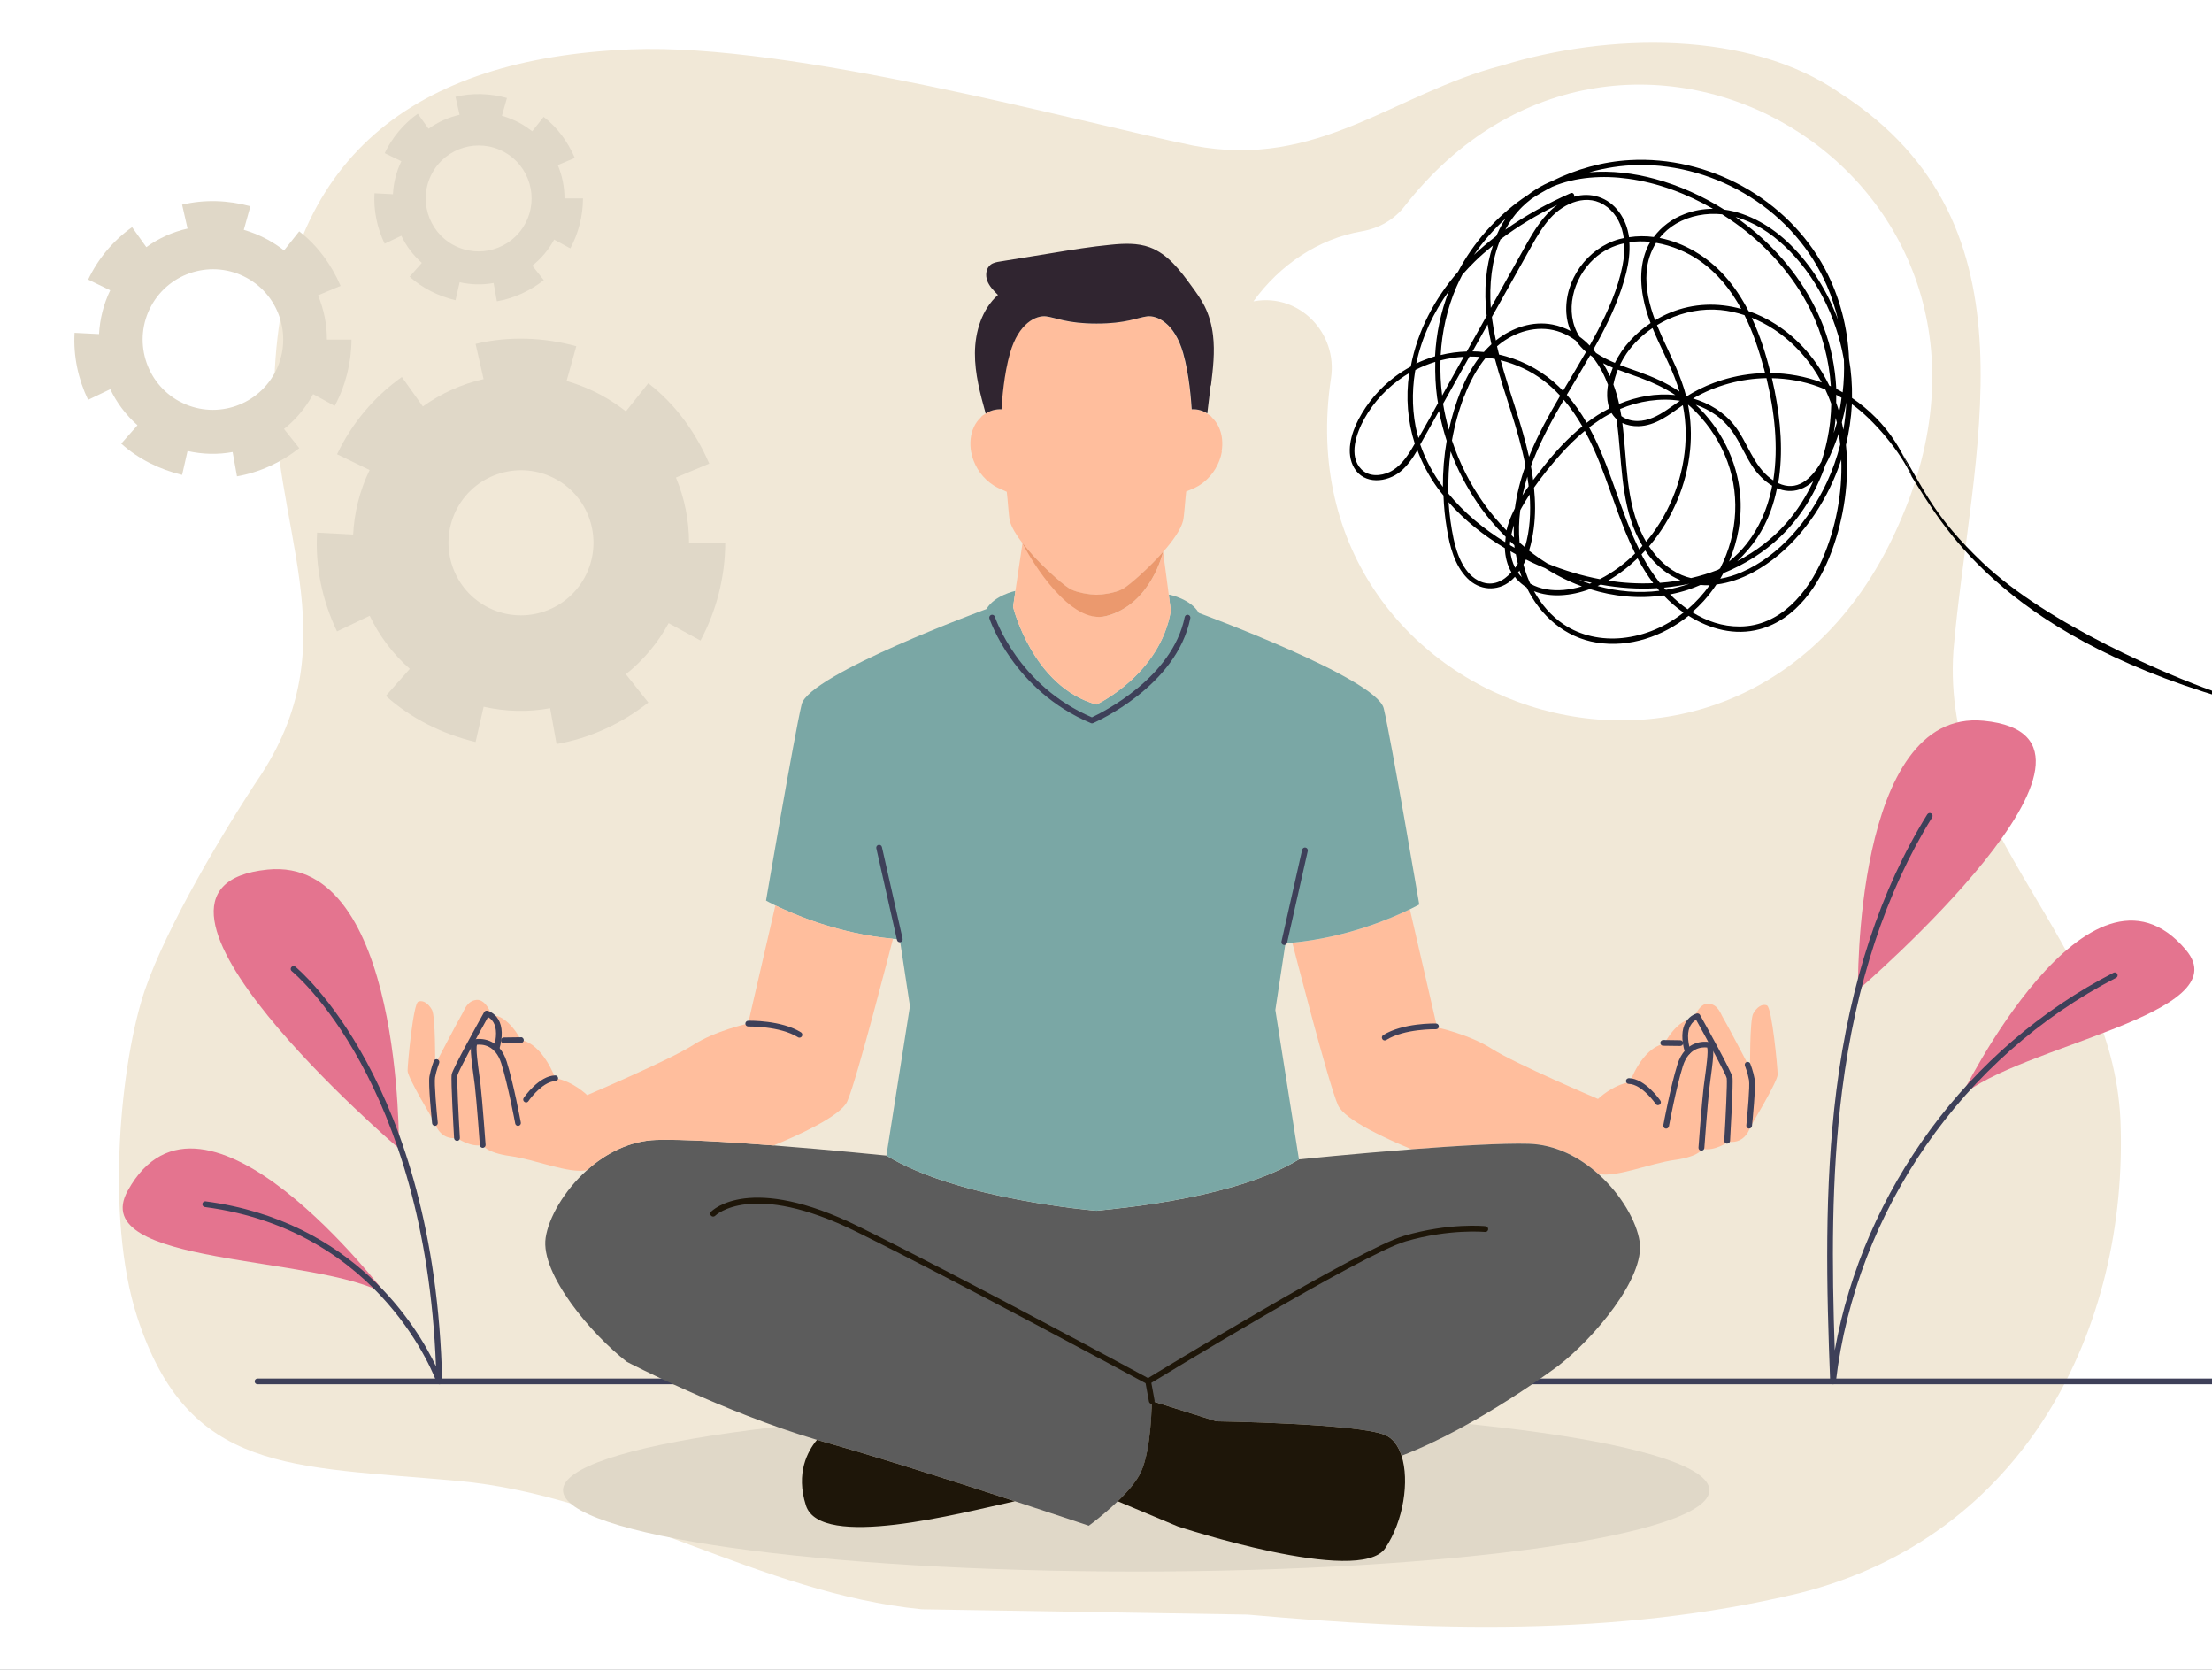
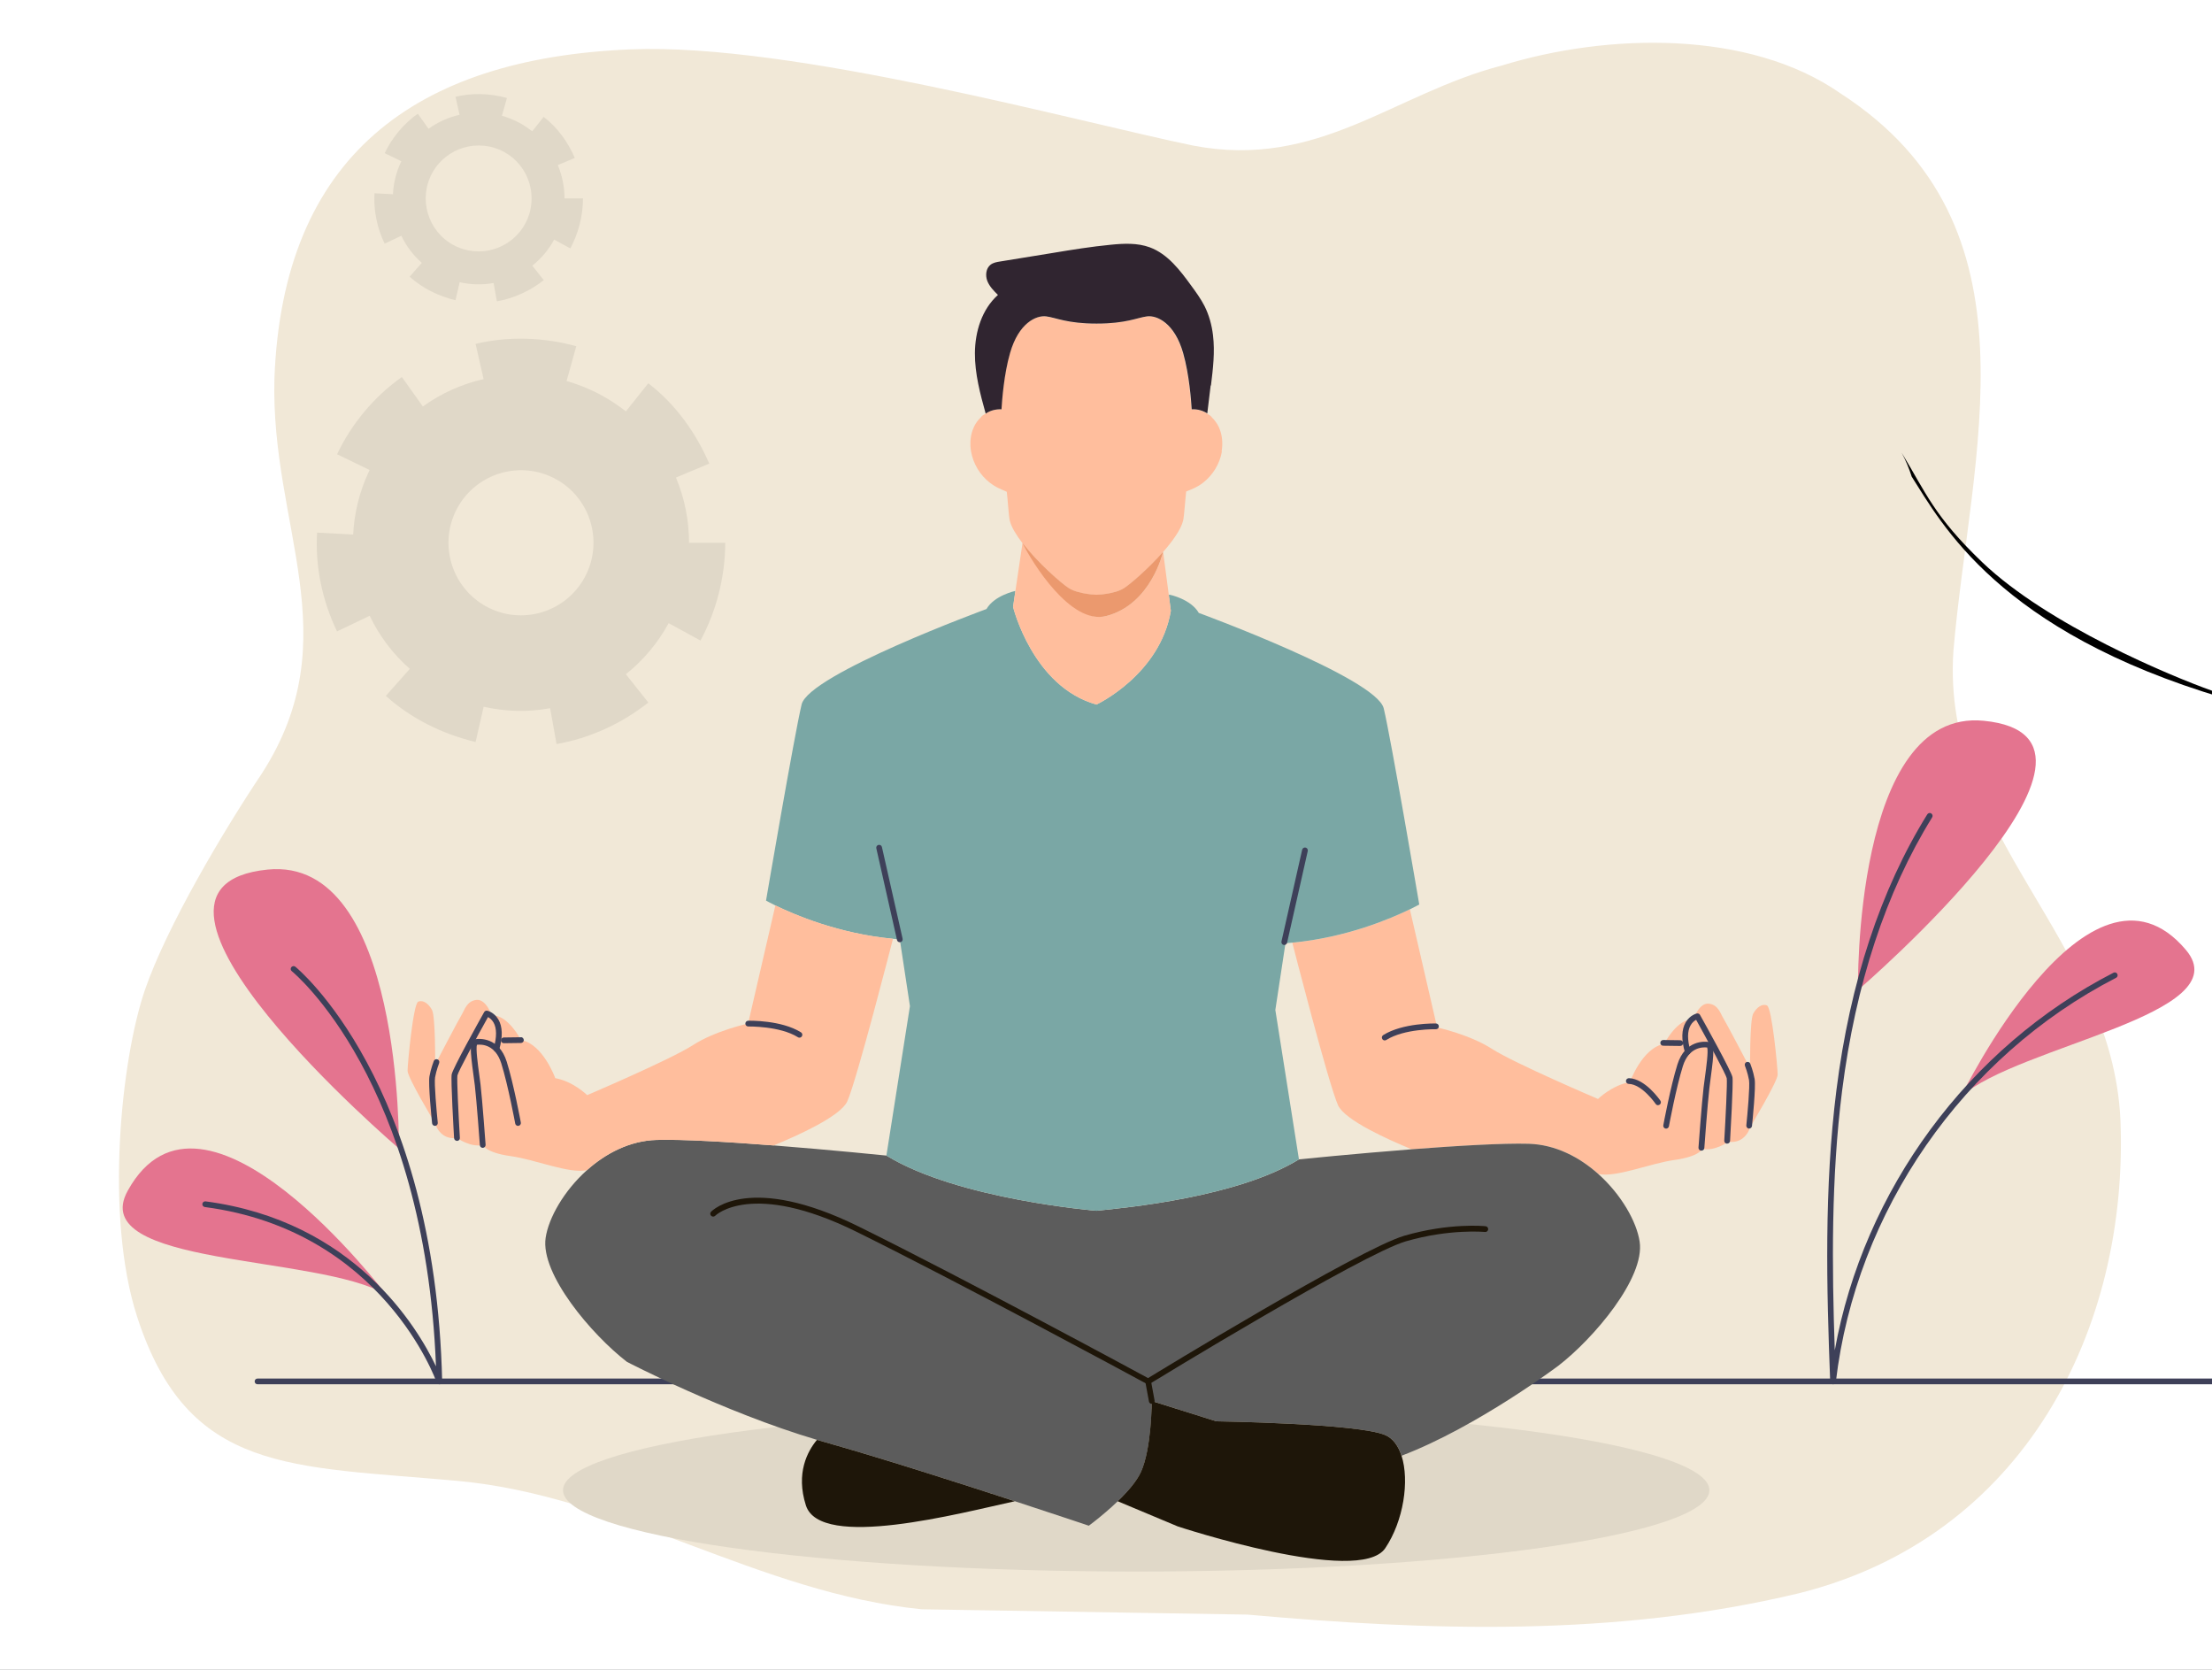
<svg xmlns="http://www.w3.org/2000/svg" width="1190" height="898" viewBox="0 0 1190 898" fill="none">
  <rect x="0" y="0" width="1190" height="898" fill="#808080" stroke="none" />
  <g clip-path="url(#clip0_113_1887)">
    <rect width="1190" height="898" fill="white" />
    <path d="M495.929 865.558C408.298 856.928 333.231 804.485 246.505 796.537C156.421 788.276 101.186 792.923 73.734 708.1C56.356 654.366 65.064 570.059 77.959 532.46C89.748 498.125 120.649 446.18 140.887 415.994C188.078 342.659 145.388 283.209 147.639 203.402C152.122 84.778 222.614 31.302 339.449 26.545C426.36 23.005 578.994 65.361 641.904 78.306C709.314 91.251 749.772 50.259 808.199 35.175C864.374 17.915 940.77 15.758 990.212 50.277C1100.31 121.455 1059.87 244.393 1050.89 350.072C1044.14 449.297 1136.27 505.372 1140.75 602.44C1145.23 714.591 1089.06 826.742 967.723 856.946C868.839 880.678 767.722 877.046 671.108 868.416" fill="#F1E8D7" />
    <path d="M359.691 335.164L376.854 344.51C385.467 328.476 390.109 310.244 390.17 291.95H370.685C370.685 279.856 368.303 267.946 363.631 256.86L381.558 249.347C374.32 232.611 363.295 217.279 348.758 206.132L336.725 221.25C332.663 218.104 328.296 215.142 323.562 212.576C317.423 209.247 311.163 206.743 304.81 204.911L310.033 186.22C292.503 181.395 273.629 180.692 255.855 184.968L260.161 203.903C248.464 206.529 237.347 211.538 227.483 218.623L216.183 202.773C201.188 213.401 189.124 227.907 181.337 244.307L198.836 252.798C193.461 263.945 190.59 275.733 189.98 287.491L170.587 286.483C169.487 304.777 173.427 323.193 181.306 339.593L198.897 331.194C203.997 341.914 211.266 351.656 220.459 359.749L207.571 374.286C221.283 386.594 238.019 394.779 255.855 399.085L260.191 380.119C272.102 382.807 284.287 383.082 295.954 380.913L299.405 400.184C317.362 397.069 334.434 389.19 348.788 377.859L336.694 362.62C345.826 355.382 353.766 346.098 359.721 335.164H359.691ZM261.627 326.216C242.722 315.924 235.729 292.164 246.021 273.26C256.313 254.355 280.073 247.361 298.977 257.653C317.881 267.946 324.814 291.675 314.522 310.58C304.23 329.484 280.531 336.539 261.627 326.216Z" fill="#E0D8C8" />
-     <path d="M168.419 211.965L180.054 218.318C185.918 207.446 189.033 195.077 189.094 182.647H175.87C175.87 174.432 174.252 166.369 171.076 158.856L183.231 153.756C178.314 142.395 170.831 132.012 160.967 124.438L152.813 134.699C150.064 132.561 147.102 130.576 143.895 128.835C139.742 126.575 135.496 124.896 131.16 123.613L134.702 110.939C122.792 107.671 109.996 107.182 97.963 110.084L100.895 122.941C92.954 124.712 85.411 128.102 78.722 132.928L71.057 122.178C60.887 129.385 52.702 139.219 47.419 150.366L59.299 156.138C55.665 163.682 53.71 171.714 53.282 179.685L40.12 179.013C39.387 191.443 42.044 203.903 47.388 215.05L59.33 209.339C62.781 216.608 67.728 223.204 73.958 228.732L65.224 238.596C74.508 246.934 85.869 252.492 97.963 255.424L100.895 242.567C108.988 244.399 117.234 244.582 125.143 243.116L127.495 256.188C139.68 254.05 151.255 248.736 160.997 241.04L152.782 230.717C158.982 225.8 164.357 219.509 168.388 212.088L168.419 211.965ZM96.466 215.875C78.142 205.888 71.362 182.891 81.349 164.537C91.335 146.213 114.332 139.433 132.687 149.419C151.011 159.406 157.73 182.372 147.743 200.696C137.756 219.02 114.821 225.831 96.466 215.844V215.875Z" fill="#E0D8C8" />
    <path d="M298.062 128.835L306.827 133.599C311.225 125.384 313.607 116.1 313.637 106.724H303.681C303.681 100.555 302.46 94.447 300.078 88.797L309.24 84.949C305.544 76.398 299.925 68.549 292.473 62.869L286.334 70.595C284.258 69.007 282.028 67.48 279.616 66.167C276.47 64.457 273.294 63.205 270.026 62.258L272.714 52.699C263.765 50.225 254.115 49.858 245.044 52.057L247.243 61.739C241.257 63.082 235.577 65.648 230.538 69.251L224.766 61.158C217.1 66.594 210.931 74.016 206.961 82.384L215.909 86.72C213.16 92.401 211.695 98.448 211.389 104.464L201.464 103.945C200.914 113.29 202.899 122.697 206.93 131.065L215.909 126.789C218.505 132.286 222.231 137.234 226.934 141.387L220.368 148.808C227.362 155.1 235.913 159.284 245.044 161.483L247.274 151.801C253.351 153.176 259.581 153.328 265.537 152.198L267.308 162.063C276.47 160.475 285.204 156.443 292.534 150.671L286.365 142.884C291.038 139.188 295.099 134.455 298.123 128.866L298.062 128.835ZM243.884 131.767C230.08 124.254 224.979 106.907 232.492 93.103C240.005 79.299 257.352 74.199 271.156 81.712C284.96 89.225 290.03 106.541 282.517 120.345C275.004 134.149 257.718 139.28 243.914 131.767H243.884Z" fill="#E0D8C8" />
    <path d="M1385.3 744.536H138.543C137.68 744.536 137.002 743.858 137.002 742.995C137.002 742.132 137.68 741.454 138.543 741.454H1385.3C1386.16 741.454 1386.84 742.132 1386.84 742.995C1386.84 743.858 1386.16 744.536 1385.3 744.536Z" fill="#3E4059" />
    <path d="M611.238 845.257C781.541 845.257 919.599 825.677 919.599 801.523C919.599 777.369 781.541 757.788 611.238 757.788C440.936 757.788 302.878 777.369 302.878 801.523C302.878 825.677 440.936 845.257 611.238 845.257Z" fill="#E0D8C8" />
    <path d="M950.605 540.811C953.255 541.859 956.337 574.282 956.337 577.981C956.337 581.679 941.636 606.058 941.636 606.058C941.636 606.058 939.263 615.335 929.832 614.102C929.832 614.102 922.435 619.373 915.901 617.893C915.901 617.893 914.206 622.054 900.953 623.873C887.7 625.691 869.516 633.458 859.9 631.424C849.76 622.362 836.846 615.582 822.453 615.181C808.553 614.75 783.434 616.291 759.455 618.14C746.726 612.931 723.518 602.514 719.851 594.501C714.765 583.374 695.225 507.032 695.225 507.032C724.381 504.319 748.422 493.994 758.469 489.063L773.14 552.615C773.14 552.615 790.677 556.406 802.758 564.204C814.84 571.971 859.684 591.079 859.684 591.079C859.684 591.079 867.235 583.682 876.851 581.987C876.851 581.987 883.416 563.587 895.313 561.43C895.313 561.43 902.278 547.715 911.062 548.146C911.062 548.146 913.99 539.301 919.229 539.825C924.5 540.318 925.733 545.557 927.181 547.776C928.599 549.965 941.482 574.56 941.482 574.56C941.482 574.56 941.297 548.547 943.177 545.188C945.057 541.797 947.923 539.701 950.574 540.749L950.605 540.811Z" fill="#FFBE9D" />
    <path d="M759.424 618.14C783.403 616.291 808.521 614.781 822.421 615.181C836.815 615.613 849.728 622.363 859.868 631.455C872.258 642.55 880.487 657.097 882.09 667.823C885.049 687.332 857.341 719.91 838.417 734.519C838.417 734.519 794.59 767.528 754 782.969C752.274 777.637 749.377 773.599 745.216 771.843C730.576 765.586 654.326 764.446 654.326 764.446L619.622 753.535C619.622 753.535 619.622 779.086 613.797 791.753C611.454 796.869 606.43 802.509 601.314 807.44C599.157 809.536 596.969 811.509 594.934 813.235C589.818 817.642 585.75 820.601 585.75 820.601C585.75 820.601 569.107 814.992 545.991 807.44C515.448 797.455 473.655 784.078 444.129 775.757C442.619 775.325 441.078 774.894 439.537 774.432C389.083 759.484 337.243 732.454 337.243 732.454C318.319 717.845 290.642 685.268 293.539 665.758C295.142 655.032 303.371 640.485 315.761 629.39C325.901 620.298 338.815 613.548 353.239 613.116C367.108 612.685 392.258 614.226 416.236 616.075C447.519 618.51 476.891 621.53 476.891 621.53C515.51 645.231 589.911 651.211 589.911 651.211C606.276 649.546 665.729 643.906 698.831 623.565C698.831 623.565 728.172 620.575 759.486 618.14H759.424Z" fill="#5C5C5C" />
    <path d="M758.468 489.063C748.421 493.964 724.381 504.289 695.224 507.001C694.022 507.124 692.789 507.217 691.557 507.309L686.101 543.215L698.799 623.565C665.729 643.906 606.245 649.546 589.879 651.211C589.879 651.211 515.478 645.231 476.86 621.53L489.527 541.15L484.072 505.244C482.839 505.152 481.606 505.059 480.404 504.936C451.279 502.254 427.239 491.93 417.191 487.029C413.894 485.426 412.106 484.379 412.106 484.379C412.106 484.379 427.331 395.245 431.246 378.91C435.129 362.606 530.704 327.563 530.704 327.563C534.988 320.166 546.268 317.824 546.268 317.824L545.005 326.423C545.005 326.423 555.514 369.387 589.879 378.941C589.879 378.941 624.059 362.945 629.885 328.519L628.775 319.981L629.361 319.889C629.361 319.889 640.672 322.231 644.925 329.659C644.925 329.659 740.5 364.702 744.414 381.006C748.328 397.341 763.523 486.474 763.523 486.474C763.523 486.474 761.735 487.491 758.468 489.094V489.063Z" fill="#7AA7A5" />
    <path d="M754 783C758.315 796.407 755.11 818.043 745.217 832.713C731.347 853.209 633.646 821.002 633.646 821.002L601.284 807.441C606.431 802.509 611.424 796.869 613.766 791.753C619.592 779.055 619.592 753.535 619.592 753.535L654.296 764.446C654.296 764.446 730.546 765.586 745.186 771.843C749.347 773.599 752.244 777.637 753.97 782.969L754 783Z" fill="#1E1609" />
    <path d="M657.346 242.868C656.205 249.433 652.507 255.535 647.206 259.635C645.788 260.744 644.278 261.669 642.675 262.439C641.997 262.778 639.87 263.672 638.144 264.35C637.651 268.264 637.066 277.819 636.449 280.192C635.216 284.938 630.871 291.01 625.693 296.897C617.71 305.927 607.878 314.403 604.642 316.406C599.341 319.704 589.848 319.951 589.848 319.951C589.848 319.951 580.356 319.735 575.054 316.406C571.264 314.064 558.288 302.753 550.059 292.12C546.761 287.835 544.172 283.644 543.278 280.192C542.662 277.85 542.138 268.388 541.614 264.504C539.981 263.826 537.762 262.778 537.083 262.47C535.45 261.7 533.94 260.744 532.553 259.665C527.252 255.566 523.584 249.464 522.413 242.899C521.642 238.399 522.012 233.653 524.016 229.492C524.878 227.674 526.081 225.978 527.591 224.561C528.084 223.821 528.7 223.359 529.347 223.051C529.594 222.866 529.841 222.65 530.118 222.527C530.611 222.157 531.135 221.879 531.69 221.602C532.46 221.232 533.231 220.924 534.032 220.708C535.512 220.277 537.083 220.123 538.625 220.215C538.933 215.345 539.95 201.445 543.217 189.98C547.84 173.768 557.333 169.546 562.665 170.224C567.966 170.902 573.883 174.107 589.787 174.107C605.69 174.107 611.608 170.902 616.909 170.224C622.241 169.546 631.734 173.768 636.357 189.98C639.655 201.414 640.641 215.345 640.949 220.215C642.49 220.123 644.062 220.307 645.541 220.708C646.343 220.924 647.144 221.232 647.884 221.602C648.377 221.818 648.87 222.095 649.332 222.403C649.671 222.588 649.979 222.835 650.257 223.051C650.935 223.359 651.52 223.852 652.014 224.561C653.493 225.978 654.695 227.674 655.589 229.492C657.592 233.653 657.962 238.43 657.191 242.899L657.346 242.868Z" fill="#FFBE9D" />
    <path d="M628.775 319.981L629.885 328.519C624.06 362.945 589.88 378.941 589.88 378.941C555.546 369.387 545.005 326.423 545.005 326.423L546.269 317.824L550.09 292.058C558.227 299.855 576.072 336.162 595.058 331.354C619.375 325.159 625.724 296.835 625.724 296.835L628.775 319.951V319.981Z" fill="#FFBE9D" />
    <path d="M604.643 316.345C607.879 314.341 617.711 305.866 625.693 296.835C625.693 296.835 619.344 325.159 595.027 331.354C576.041 336.193 555.33 302.66 550.06 292.058C558.319 302.691 571.264 314.002 575.055 316.345C580.356 319.642 589.849 319.889 589.849 319.889C589.849 319.889 599.342 319.673 604.643 316.345Z" fill="#EB996E" />
    <path d="M444.098 775.757C473.624 784.079 515.448 797.455 545.96 807.441C516.65 813.82 441.324 833.854 433.558 809.69C427.979 792.308 434.482 780.442 439.506 774.432C441.047 774.894 442.588 775.326 444.098 775.757Z" fill="#1E1609" />
    <path d="M480.405 504.936C480.405 504.936 460.865 581.309 455.779 592.436C452.142 600.418 428.965 610.836 416.206 616.075C392.227 614.226 367.077 612.716 353.208 613.116C338.815 613.548 325.87 620.297 315.73 629.39C306.114 631.424 287.93 623.626 274.646 621.808C261.394 619.989 259.698 615.828 259.698 615.828C253.226 617.308 245.798 612.068 245.798 612.068C236.367 613.301 233.963 603.993 233.963 603.993C233.963 603.993 219.262 579.645 219.262 575.916C219.262 572.187 222.313 539.763 224.994 538.746C227.645 537.667 230.511 539.794 232.391 543.153C234.302 546.544 234.117 572.526 234.117 572.526C234.117 572.526 246.969 547.931 248.387 545.742C249.805 543.523 251.038 538.345 256.339 537.791C261.578 537.298 264.537 546.112 264.537 546.112C273.29 545.65 280.256 559.365 280.256 559.365C292.153 561.523 298.717 579.892 298.717 579.892C308.333 581.587 315.884 589.015 315.884 589.015C315.884 589.015 360.728 569.906 372.81 562.108C384.892 554.311 402.46 550.52 402.46 550.52L417.13 486.998C427.178 491.868 451.218 502.193 480.343 504.905L480.405 504.936Z" fill="#FFBE9D" />
    <path d="M651.305 207.301C650.689 212.325 650.103 217.349 649.487 222.342C649.025 222.033 648.532 221.756 648.038 221.54C647.299 221.17 646.528 220.862 645.696 220.646C644.217 220.215 642.645 220.061 641.104 220.153C640.796 215.284 639.778 201.384 636.511 189.918C631.888 173.707 622.396 169.484 617.064 170.162C611.763 170.84 605.845 174.046 589.941 174.046C574.038 174.046 568.12 170.84 562.819 170.162C557.487 169.484 547.995 173.707 543.372 189.918C540.074 201.353 539.087 215.284 538.779 220.153C537.238 220.061 535.666 220.246 534.187 220.646C533.386 220.862 532.584 221.17 531.845 221.54C531.29 221.818 530.766 222.095 530.273 222.465C527.314 211.832 524.417 200.983 524.479 189.949C524.54 178.391 528.239 166.34 536.868 158.635C534.618 156.416 532.307 154.074 531.136 151.084C530.026 148.095 530.396 144.304 532.923 142.362C534.372 141.253 536.283 140.913 538.101 140.636C547.502 139.095 556.933 137.554 566.364 136.044C576.719 134.318 587.106 132.654 597.554 131.636C604.612 130.928 611.886 130.589 618.543 133.023C628.221 136.599 634.847 145.382 640.919 153.735C643.477 157.218 646.004 160.731 647.977 164.553C650.442 169.453 651.922 174.847 652.569 180.333C653.648 189.302 652.569 198.363 651.459 207.363L651.305 207.301Z" fill="#302530" />
    <path d="M430.044 558.101C429.766 558.101 429.489 558.04 429.242 557.855C419.442 551.752 402.706 552.122 402.552 552.092C401.689 552.092 400.98 551.444 400.98 550.581C400.98 549.718 401.627 549.04 402.49 549.009C403.199 548.979 420.274 548.609 430.907 555.235C431.616 555.698 431.862 556.653 431.4 557.362C431.123 557.824 430.599 558.101 430.105 558.101H430.044Z" fill="#3E4059" />
-     <path d="M282.999 592.929C282.69 592.929 282.413 592.836 282.136 592.652C281.427 592.158 281.242 591.203 281.735 590.525C282.074 590.032 289.933 578.597 298.686 578.412C299.518 578.351 300.227 579.06 300.258 579.923C300.258 580.786 299.611 581.464 298.748 581.494C292.769 581.618 286.266 589.323 284.262 592.282C283.954 592.713 283.492 592.96 282.999 592.96V592.929Z" fill="#3E4059" />
    <path d="M259.698 617.37C258.897 617.37 258.219 616.753 258.157 615.952C258.157 615.706 256.4 592.035 255.445 583.775C255.26 582.111 254.982 580.2 254.705 578.197C252.856 564.605 252.455 559.427 255.691 558.934C257.787 558.595 268.42 557.701 272.612 571.046C276.31 582.82 280.163 603.531 280.194 603.747C280.348 604.579 279.793 605.381 278.961 605.535C278.129 605.689 277.327 605.134 277.173 604.302C277.142 604.086 273.321 583.59 269.684 571.971C266.509 561.862 259.328 561.615 256.585 561.924C255.907 563.958 257.078 572.557 257.787 577.765C258.064 579.769 258.311 581.71 258.527 583.406C259.482 591.727 261.239 615.49 261.239 615.705C261.301 616.568 260.653 617.277 259.821 617.37C259.79 617.37 259.76 617.37 259.698 617.37Z" fill="#3E4059" />
    <path d="M245.829 613.609C245.027 613.609 244.349 612.962 244.288 612.161C244.103 608.986 242.469 580.939 242.993 577.857C243.517 574.775 257.633 549.41 260.469 544.355C260.808 543.77 261.486 543.462 262.133 543.616C262.287 543.616 265.801 544.448 268.081 548.27C270.393 552.184 270.547 557.67 268.544 564.605C268.297 565.406 267.465 565.899 266.633 565.652C265.831 565.406 265.338 564.574 265.585 563.742C267.311 557.824 267.28 553.016 265.492 549.934C264.568 548.331 263.366 547.499 262.534 547.037C256.123 558.533 246.476 576.316 246.075 578.412C245.705 580.446 246.692 600.11 247.401 612.007C247.462 612.87 246.815 613.579 245.952 613.64C245.921 613.64 245.89 613.64 245.86 613.64L245.829 613.609Z" fill="#3E4059" />
    <path d="M233.994 605.535C233.223 605.535 232.545 604.949 232.453 604.148C232.237 601.99 230.295 583.036 231.035 578.906C231.775 574.776 233.316 570.8 233.377 570.646C233.685 569.844 234.579 569.475 235.381 569.783C236.182 570.091 236.552 570.985 236.244 571.786C236.244 571.817 234.733 575.639 234.055 579.46C233.501 582.604 234.918 598.138 235.504 603.87C235.596 604.733 234.98 605.473 234.117 605.566C234.055 605.566 234.024 605.566 233.963 605.566L233.994 605.535Z" fill="#3E4059" />
    <path d="M271.04 561.091C270.207 561.091 269.499 560.413 269.499 559.581C269.499 558.718 270.177 558.04 271.009 558.009L280.224 557.886C281.025 557.732 281.765 558.564 281.796 559.396C281.796 560.259 281.118 560.937 280.286 560.968L271.07 561.091H271.04Z" fill="#3E4059" />
    <path d="M619.621 755.076C618.882 755.076 618.234 754.552 618.111 753.812L616.293 743.981C607.663 739.296 515.54 689.551 460.587 662.429C404.401 634.722 384.953 653.676 384.768 653.892C384.183 654.508 383.196 654.508 382.58 653.923C381.963 653.337 381.933 652.382 382.518 651.765C383.35 650.902 403.476 630.838 461.943 659.686C519.423 688.041 617.433 741.084 618.419 741.638C618.82 741.854 619.128 742.255 619.19 742.717L621.132 753.258C621.286 754.09 620.731 754.891 619.899 755.045C619.806 755.045 619.714 755.045 619.621 755.045V755.076Z" fill="#1E1609" />
    <path d="M617.68 744.536C617.156 744.536 616.663 744.289 616.355 743.796C615.923 743.056 616.139 742.132 616.879 741.669C621.533 738.803 731.408 671.676 755.479 664.649C779.612 657.621 798.443 659.44 799.214 659.532C800.046 659.625 800.662 660.364 800.601 661.227C800.508 662.06 799.799 662.707 798.905 662.614C798.72 662.614 779.889 660.796 756.342 667.638C732.672 674.511 619.622 743.611 618.481 744.32C618.235 744.474 617.957 744.536 617.68 744.536Z" fill="#1E1609" />
    <path d="M484.073 506.785C483.364 506.785 482.717 506.292 482.563 505.583L471.437 456.27C471.252 455.438 471.776 454.606 472.608 454.421C473.44 454.236 474.272 454.76 474.457 455.592L485.583 504.905C485.768 505.737 485.244 506.569 484.412 506.754C484.289 506.754 484.196 506.785 484.073 506.785Z" fill="#3E4059" />
    <path d="M744.938 559.581C744.414 559.581 743.921 559.334 743.644 558.841C743.181 558.132 743.428 557.177 744.137 556.715C754.739 550.119 771.814 550.458 772.553 550.489C773.416 550.489 774.064 551.229 774.064 552.061C774.064 552.924 773.355 553.602 772.492 553.571C772.338 553.571 755.602 553.201 745.801 559.334C745.555 559.489 745.277 559.581 745 559.581H744.938Z" fill="#3E4059" />
    <path d="M891.983 594.439C891.49 594.439 890.997 594.193 890.72 593.761C890.658 593.669 883.415 583.159 876.234 582.974C875.371 582.974 874.724 582.234 874.724 581.402C874.724 580.539 875.463 579.953 876.295 579.892C885.048 580.108 892.939 591.542 893.247 592.004C893.74 592.713 893.555 593.669 892.846 594.131C892.569 594.316 892.291 594.408 891.983 594.408V594.439Z" fill="#3E4059" />
    <path d="M915.284 618.88C915.284 618.88 915.192 618.88 915.161 618.88C914.298 618.818 913.681 618.079 913.743 617.216C913.743 616.969 915.5 593.237 916.486 584.916C916.671 583.22 916.948 581.279 917.226 579.275C917.935 574.067 919.106 565.468 918.428 563.403C915.716 563.094 908.504 563.341 905.329 573.45C901.692 585.07 897.87 605.565 897.84 605.781C897.686 606.613 896.853 607.168 896.052 607.014C895.22 606.86 894.665 606.058 894.819 605.226C894.85 605.011 898.703 584.33 902.401 572.556C906.593 559.18 917.257 560.105 919.322 560.444C922.527 560.937 922.157 566.115 920.308 579.707C920.031 581.71 919.784 583.621 919.599 585.285C918.644 593.545 916.887 617.216 916.887 617.462C916.825 618.263 916.147 618.88 915.346 618.88H915.284Z" fill="#3E4059" />
    <path d="M929.153 615.12C929.153 615.12 929.091 615.12 929.061 615.12C928.198 615.058 927.55 614.349 927.612 613.486C928.321 601.59 929.307 581.957 928.937 579.892C928.506 577.827 918.89 560.043 912.479 548.516C911.647 548.948 910.445 549.811 909.52 551.414C907.702 554.527 907.671 559.304 909.428 565.221C909.674 566.053 909.212 566.886 908.38 567.132C907.548 567.379 906.716 566.886 906.469 566.084C904.435 559.15 904.589 553.664 906.931 549.749C909.212 545.928 912.726 545.126 912.88 545.095C913.527 544.972 914.236 545.25 914.544 545.835C917.379 550.89 931.465 576.255 932.019 579.337C932.543 582.419 930.91 610.435 930.725 613.641C930.663 614.473 929.985 615.089 929.184 615.089L929.153 615.12Z" fill="#3E4059" />
    <path d="M941.019 607.014C941.019 607.014 940.895 607.014 940.865 607.014C940.033 606.922 939.416 606.182 939.478 605.319C940.063 599.586 941.481 584.053 940.926 580.909C940.248 577.087 938.769 573.265 938.738 573.235C938.43 572.433 938.8 571.539 939.601 571.231C940.402 570.923 941.296 571.293 941.604 572.094C941.666 572.248 943.238 576.224 943.947 580.354C944.686 584.484 942.745 603.47 942.529 605.596C942.437 606.398 941.789 606.983 940.988 606.983L941.019 607.014Z" fill="#3E4059" />
    <path d="M903.941 562.57L894.726 562.447C893.863 562.447 893.185 561.738 893.216 560.875C893.216 560.043 893.925 559.365 894.757 559.365L903.972 559.488C904.835 559.488 905.513 560.197 905.482 561.06C905.482 561.892 904.774 562.57 903.941 562.57Z" fill="#3E4059" />
    <path d="M690.91 508.264C690.91 508.264 690.694 508.264 690.571 508.234C689.738 508.049 689.215 507.217 689.399 506.384L700.526 457.041C700.711 456.208 701.543 455.684 702.375 455.869C703.207 456.054 703.731 456.886 703.546 457.719L692.42 507.062C692.266 507.771 691.619 508.264 690.91 508.264Z" fill="#3E4059" />
-     <path d="M587.445 389.051C587.229 389.051 587.044 389.02 586.86 388.927C545.159 371.421 532.4 333.049 532.276 332.649C532.03 331.847 532.461 330.984 533.262 330.707C534.095 330.46 534.927 330.892 535.204 331.693C535.327 332.063 547.563 368.77 587.414 385.814C592.654 383.379 630.748 364.61 637.344 331.878C637.498 331.046 638.33 330.491 639.162 330.676C639.994 330.83 640.549 331.662 640.364 332.495C632.998 369.079 589.88 388.126 588.062 388.927C587.877 389.02 587.661 389.051 587.445 389.051Z" fill="#3E4059" />
-     <path d="M716.04 203.38C719.666 179.176 699.162 157.891 675.055 161.954C674.796 162.013 674.521 162.032 674.291 162.103C688.53 142.397 709.306 128.393 732.685 124.394C741.712 122.852 749.961 118.213 755.575 111.005C873.222 -39.669 1102.33 92.187 1023.27 277.944C943.745 468.914 688.254 388.331 716.029 203.408L716.04 203.38Z" fill="white" />
-     <path fill-rule="evenodd" clip-rule="evenodd" d="M1028.45 256.364C1027.05 251.923 1025.24 247.637 1023.07 243.548C1021.97 241.48 1020.78 239.462 1019.5 237.5C1013.48 228.24 1005.54 220.228 996.335 214.047C996.458 207.082 995.934 200.054 994.763 193.151C994.054 176.23 989.708 159.433 981.726 144.485C971.678 125.715 956.052 110.459 937.467 100.196C919.098 90.056 897.894 84.939 876.905 86.111C862.296 86.912 847.995 90.949 834.865 97.422C833.54 97.977 832.215 98.562 830.92 99.209C827.715 100.812 824.695 102.754 821.859 104.942C820.965 105.528 820.072 106.082 819.209 106.699C804.754 116.9 792.61 130.492 784.381 146.149C771.714 160.666 762.499 178.172 758.954 197.157C756.026 198.76 753.16 200.548 750.479 202.582C742.342 208.684 735.561 216.574 730.846 225.574C726.839 233.187 723.819 243.727 728.534 251.71C733.897 260.802 746.164 259.569 753.437 253.59C757.259 250.446 760.033 246.347 762.529 242.094C765.18 249.306 768.817 256.21 773.471 262.589C774.457 263.946 775.505 265.209 776.553 266.504C776.769 272.452 777.354 278.37 778.34 284.195C779.912 293.718 782.409 303.982 789.436 311.07C795.816 317.512 805.37 318.344 812.521 312.581C813.414 311.872 814.216 311.07 814.986 310.238C815.171 310.516 815.387 310.762 815.572 311.04C817.236 313.043 819.178 314.615 821.274 315.94C828.609 331.073 841.769 342.846 858.967 345.62C876.658 348.456 894.596 342.292 908.404 331.196C919.807 338.408 933.307 342.014 946.621 338.439C966.315 333.138 978.705 314.584 985.424 296.461C992.051 278.524 995.071 258.521 993.068 239.32C994.825 232.139 995.903 224.803 996.273 217.406C1007.92 225.605 1022.75 243.265 1028.45 256.364ZM819.578 303.673C820.441 306.817 821.489 309.93 822.845 313.012C822.969 313.32 823.123 313.628 823.277 313.937C828.547 316.957 835.05 317.851 841.245 317.296C844.574 316.988 847.841 316.341 851.015 315.385C848.889 314.584 846.731 313.752 844.636 312.796C840.043 310.731 835.574 308.296 831.29 305.615C828.917 304.66 826.575 303.643 824.263 302.564C823.154 302.04 822.044 301.454 820.904 300.9C820.472 301.824 820.072 302.78 819.578 303.673ZM812.551 296.461C812.829 299.543 813.63 302.564 815.109 305.399C815.633 304.66 816.127 303.92 816.558 303.18C816.127 301.485 815.787 299.79 815.479 298.095C814.493 297.571 813.538 297.016 812.551 296.461ZM780.405 242.772C779.419 250.292 778.988 257.905 779.234 265.487H779.203C787.741 275.904 798.251 284.565 809.747 291.592C809.808 290.636 809.901 289.681 810.024 288.756C804.415 283.208 799.329 277.137 794.891 270.634C788.974 261.973 784.104 252.604 780.405 242.772ZM761.235 200.085C759.447 211.211 759.725 222.646 762.499 233.587L762.56 233.618C762.714 234.265 762.93 234.943 763.115 235.591C766.69 229.396 770.173 223.108 773.625 216.821C773.471 215.804 773.255 214.817 773.132 213.831C772.269 207.482 771.991 201.041 772.145 194.63C768.478 195.74 764.903 197.188 761.451 198.976C761.389 199.346 761.297 199.715 761.235 200.085ZM787.463 191.887C783.241 192.134 779.049 192.781 774.95 193.829C774.765 200.147 775.043 206.465 775.844 212.753L780.19 204.893C782.624 200.548 785.029 196.233 787.463 191.887ZM793.381 140.663C791.069 142.944 788.819 145.317 786.662 147.783V147.813C785.522 149.971 784.474 152.19 783.487 154.44C778.495 166.028 775.751 178.418 775.043 190.962C779.635 189.822 784.32 189.206 789.066 189.051C792.641 182.672 796.216 176.261 799.792 169.881C799.021 163.193 798.836 156.443 799.483 149.601C800.038 143.653 801.24 137.735 803.151 132.064C799.792 134.776 796.494 137.612 793.381 140.663ZM835.112 100.442C831.198 102.445 827.376 104.634 823.708 107.069V107.099C822.075 108.363 820.472 109.719 818.962 111.199C815.233 114.866 812.212 119.058 809.808 123.558C820.78 115.791 832.677 109.318 844.975 103.894C846.3 103.308 847.225 104.788 846.762 105.805C855.793 103.185 865.101 106.051 870.926 113.88C874.008 118.041 875.703 122.725 876.381 127.595C880.819 126.917 885.288 126.886 889.695 127.472C893.825 121.893 899.62 117.64 906.184 115.144C911.301 113.171 916.448 112.308 921.533 112.308C907.479 104.171 891.945 98.316 875.949 96.127C862.358 94.247 847.749 95.079 835.112 100.442ZM991.311 211.027C991.989 205.294 992.205 199.53 991.989 193.767L992.02 193.829L991.835 192.719C987.797 170.097 976.795 147.998 959.936 132.218C952.477 125.222 943.601 119.458 933.707 116.715C937.776 119.582 941.69 122.602 945.419 125.838C961.014 139.369 973.682 156.443 981.048 175.799C985.085 186.463 987.335 197.774 987.89 209.177C988.476 209.486 989.061 209.763 989.647 210.071C990.201 210.379 990.756 210.718 991.311 211.027ZM973.928 166.552C964.62 147.875 950.258 131.941 933.337 119.859L933.276 119.828C931.057 118.256 928.776 116.746 926.464 115.267C917.958 114.373 909.143 116.007 901.715 120.291C898.202 122.356 895.212 124.944 892.839 127.965C906.092 130.554 918.574 138.136 927.512 148.029C932.783 153.823 937.098 160.357 940.673 167.323C945.696 169.049 950.566 171.391 955.158 174.319C967.857 182.394 977.657 194.044 984.13 207.39L984.962 207.76C984.037 193.49 980.37 179.466 973.928 166.552ZM979.846 248.32C982.188 241.231 983.791 233.865 984.623 226.437L984.592 226.468C984.931 223.386 985.116 220.273 985.178 217.191C984.253 214.571 983.174 212.013 982.003 209.516C980.678 208.931 979.353 208.407 977.997 207.914C970.045 205.017 961.662 203.568 953.247 203.414C953.771 205.664 954.265 207.944 954.727 210.194C957.963 226.314 959.442 243.481 956.638 259.846C966.593 264.593 974.298 257.966 979.846 248.32ZM988.198 227.3C987.982 226.468 987.767 225.605 987.551 224.773C987.304 227.485 986.965 230.197 986.503 232.909C987.15 230.998 987.705 229.087 988.198 227.3ZM818.654 272.945C818.376 273.438 818.099 273.931 817.852 274.425C817.113 280.219 816.959 286.044 817.483 291.838L817.487 291.842C818.441 292.673 819.395 293.504 820.349 294.304C823.123 285.243 823.585 275.411 822.907 265.949C821.397 268.26 819.979 270.572 818.654 272.945ZM813.044 287.739C813.507 288.201 813.969 288.695 814.462 289.157V289.126C814.339 286.938 814.308 284.749 814.37 282.561C813.815 284.256 813.383 285.982 813.044 287.739ZM873.545 128.057C872.682 121.554 869.97 115.483 864.484 111.229H864.422C854.375 103.463 841.399 109.041 833.848 117.517C829.903 121.955 826.852 127.102 823.955 132.28C820.596 138.259 817.267 144.269 813.907 150.248L802.596 170.467C802.627 170.836 802.658 171.237 802.72 171.638C803.243 175.521 803.922 179.343 804.754 183.134C804.846 183.041 804.939 182.949 805.031 182.887C813.476 176.261 824.51 172.47 835.235 174.566C838.749 175.244 841.954 176.446 844.944 178.018C843.68 175.059 842.879 171.854 842.663 168.494C841.492 150.618 853.974 133.389 871.111 128.612C871.912 128.396 872.744 128.242 873.545 128.057ZM952.724 257.473C953.155 257.812 953.556 258.059 953.987 258.336V258.305C956.884 240.09 954.604 221.259 950.32 203.383C936.635 203.63 922.982 207.328 911.116 214.139C911.023 214.201 910.9 214.263 910.808 214.324C919.468 216.852 927.42 221.66 933.029 228.779C940.21 237.902 943.077 250.323 952.724 257.473ZM904.767 309.314C906.4 310.022 908.064 310.516 909.729 310.916C914.691 309.776 919.591 308.266 924.338 306.416C924.677 306.17 925.047 305.954 925.386 305.708C935.156 286.691 936.358 264.377 927.882 244.652C923.721 234.974 917.465 226.129 909.698 219.009C909.205 218.547 908.65 218.115 908.126 217.653C909.667 225.666 910.037 233.895 909.236 242.001C907.417 260.74 899.712 278.955 887.569 293.348C887.415 293.503 887.291 293.687 887.137 293.842C891.514 300.468 897.339 306.201 904.767 309.314ZM855.516 191.056L855.515 191.055H855.484C851.385 198.205 847.101 205.263 842.91 212.352C846.978 216.975 850.522 222.06 853.604 227.392C857.426 224.434 861.525 221.845 865.809 219.656C864.792 216.882 864.484 213.831 864.638 210.842C864.731 209.516 864.854 208.222 865.07 206.927C864.114 204.431 863.036 201.965 861.741 199.561C860.293 196.911 858.597 194.322 856.687 191.887C856.317 191.61 855.917 191.333 855.516 191.056ZM903.78 215.557C893.024 213.924 881.651 215.711 871.604 219.965H871.573C871.819 221.228 872.066 222.523 872.251 223.786C874.686 225.574 877.768 226.437 880.973 226.437C886.767 226.406 891.945 223.663 896.63 220.519C899.065 218.886 901.407 217.191 903.78 215.557ZM901.284 212.475C895.551 208.715 889.356 205.756 882.792 203.352V203.321C878.692 201.842 874.501 200.424 870.371 198.822C869.847 200.116 869.354 201.441 868.953 202.797C868.583 204.092 868.244 205.448 867.967 206.804C869.261 210.256 870.278 213.8 871.049 217.252C880.603 213.276 890.897 211.396 901.284 212.475ZM875.025 190.161C873.699 192.103 872.497 194.168 871.48 196.294V196.325C874.809 197.62 878.23 198.76 881.559 199.962C889.326 202.736 896.722 206.003 903.503 210.595C902.702 207.914 901.808 205.263 900.76 202.643C897.216 193.767 892.623 185.291 889.017 176.446C883.593 180.113 878.754 184.737 875.025 190.161ZM862.419 195.339C863.775 197.62 865.008 199.962 866.087 202.366C866.518 200.794 867.042 199.284 867.659 197.774C865.871 197.034 864.145 196.233 862.419 195.339ZM866.981 222.153C866.611 222.369 866.21 222.523 865.84 222.738L865.809 222.708C861.988 224.803 858.382 227.238 854.93 229.889C855.793 231.491 856.625 233.063 857.426 234.666C867.135 254.299 872.158 275.873 881.836 295.506L883.593 293.564C872.898 275.904 872.713 254.33 870.71 234.173C870.402 231.245 870.063 228.317 869.631 225.389C869.415 225.173 869.169 224.988 868.953 224.773C868.183 223.971 867.535 223.077 866.981 222.153ZM872.775 227.485C875.487 248.196 874.316 269.771 884.117 288.787L884.148 288.818C884.579 289.681 885.072 290.544 885.565 291.376C886.798 289.897 888 288.386 889.141 286.845C900.544 271.281 907.017 251.987 906.862 232.663C906.801 227.67 906.277 222.769 905.321 217.93C897.955 223.077 890.682 229.026 881.466 229.242C878.477 229.303 875.425 228.779 872.775 227.485ZM930.206 301.991C930.181 302.048 930.157 302.106 930.132 302.163L930.07 302.102C930.116 302.065 930.161 302.028 930.206 301.991C935.024 290.725 937.246 278.338 936.173 266.103C934.57 247.734 925.663 230.289 912.287 217.684C916.109 219.009 919.746 220.858 923.136 223.262C927.358 226.283 930.779 230.105 933.522 234.481C936.789 239.69 939.224 245.361 942.553 250.508C945.234 254.669 948.994 258.675 953.371 261.233C953.217 261.973 953.093 262.713 952.939 263.452C950.659 273.962 946.313 284.041 939.625 292.485C936.856 296.015 933.667 299.153 930.206 301.991ZM954.388 177.185C950.597 174.689 946.559 172.593 942.368 170.898C946.837 180.36 950.042 190.5 952.508 200.64C961.908 200.732 971.247 202.428 980.061 205.725C973.99 194.353 965.36 184.428 954.388 177.185ZM949.58 200.64C949.364 199.808 949.148 198.945 948.933 198.113H948.871C946.344 188.466 943.046 178.634 938.484 169.511C934.293 168.124 929.978 167.169 925.571 166.737C915.862 165.813 906.03 167.724 897.185 171.792C895.212 172.686 893.301 173.734 891.421 174.874C892.284 177.001 893.178 179.096 894.103 181.161C898.88 191.702 904.335 202.027 907.171 213.307C908.28 212.598 909.39 211.92 910.53 211.273C915.461 208.468 920.701 206.219 926.125 204.523C933.738 202.119 941.659 200.825 949.58 200.64ZM890.404 172.254C893.116 170.621 895.89 169.203 898.726 168.063L898.664 168.093C911.085 163.039 924.307 162.7 936.728 166.152C931.242 156.043 924.06 146.981 914.506 140.324C907.664 135.547 899.404 132.064 890.928 130.615C888.031 135.208 886.274 140.509 885.843 146.211C885.165 155.18 887.261 163.902 890.404 172.254ZM885.843 167.631C882.637 156.998 881.435 145.101 885.627 134.53V134.468C886.243 132.927 886.983 131.478 887.815 130.092C884.024 129.691 880.264 129.722 876.566 130.276C876.905 135.701 876.196 141.249 874.901 146.519C871.881 158.724 866.703 170.282 860.847 181.315C859.676 183.565 858.412 185.784 857.18 188.004C857.673 188.62 858.135 189.236 858.628 189.853C861.803 191.979 865.224 193.705 868.768 195.185C872.96 186.524 879.894 179.158 887.969 173.764C887.199 171.73 886.459 169.696 885.843 167.631ZM859.306 178.326C865.101 167.169 870.433 155.272 872.867 142.882C873.638 139.03 874.008 134.9 873.761 130.862C867.844 132.157 862.265 134.838 857.457 139.276C846.084 149.786 841.399 167.97 849.69 181.038C851.663 182.487 853.512 184.089 855.207 185.877C856.594 183.38 857.981 180.853 859.306 178.326ZM798.281 189.329C799.545 187.88 800.901 186.493 802.319 185.199H802.35C801.548 181.624 800.87 178.048 800.316 174.473L792.179 188.99C794.213 189.021 796.247 189.113 798.281 189.329ZM807.774 184.305C806.942 184.921 806.171 185.6 805.401 186.247L805.37 186.308C805.709 187.756 806.078 189.234 806.448 190.712L806.449 190.716C807.713 190.993 808.976 191.301 810.24 191.671C820.842 194.692 830.705 200.27 838.626 207.944C839.396 208.684 840.136 209.455 840.876 210.225C845.005 203.26 849.228 196.325 853.235 189.298C851.17 187.48 849.351 185.476 847.81 183.257C845.314 181.408 842.632 179.867 839.704 178.757C828.855 174.627 816.928 177.586 807.774 184.305ZM839.334 212.845C833.756 206.804 827.16 201.657 819.27 197.989C815.387 196.202 811.38 194.784 807.312 193.767C812.058 211.119 818.685 228.04 822.568 245.669C822.815 245.022 823.061 244.374 823.339 243.727C827.838 233.002 833.448 222.862 839.334 212.845ZM841.276 215.033C835.081 225.636 829.194 236.392 824.695 247.857L824.664 247.826C824.294 248.782 823.955 249.768 823.585 250.724C824.078 253.189 824.448 255.686 824.787 258.182C826.606 255.778 828.486 253.374 830.304 251.063C836.53 243.142 843.434 235.683 851.262 229.303C848.334 224.218 845.036 219.41 841.276 215.033ZM822.352 261.542C822.291 260.987 822.26 260.463 822.198 259.939L822.167 259.97C822.044 258.768 821.859 257.566 821.674 256.395C820.657 259.692 819.763 263.052 819.054 266.442C820.102 264.778 821.212 263.144 822.352 261.542ZM822.584 296.165C822.578 296.182 822.573 296.198 822.568 296.215V296.153C822.573 296.157 822.578 296.161 822.584 296.165C823.807 292.267 824.574 288.247 825.095 284.41C826.082 277.075 825.989 269.647 825.249 262.281C829.626 255.994 834.526 250.015 839.55 244.374C843.588 239.875 847.903 235.591 852.587 231.738C855.824 237.686 858.628 243.912 861.094 250.2C867.289 265.918 872.066 282.53 879.648 297.663C874.039 303.18 867.628 307.988 860.662 311.502C851.046 309.683 841.646 306.848 832.585 303.149C829.138 300.995 825.784 298.688 822.584 296.165ZM889.387 313.659C886.213 309.406 883.439 304.937 880.973 300.283H880.942C876.196 304.845 870.864 308.975 865.101 312.303C873.145 313.536 881.281 314.029 889.387 313.659ZM883.1 298.187L883.839 299.667C886.398 304.413 889.449 309.098 892.932 313.474C895.767 313.259 898.603 312.95 901.407 312.519C902.27 312.365 903.164 312.211 904.027 312.057C897.431 309.344 891.699 304.783 887.261 299.081C886.49 298.095 885.781 297.078 885.103 296.061C884.457 296.769 883.779 297.477 883.102 298.185L883.1 298.187ZM955.991 262.589C955.158 266.719 954.049 270.788 952.6 274.764C948.779 285.304 942.522 294.458 934.57 301.793C944.402 296.677 953.371 289.958 960.768 281.606C966.839 274.764 971.74 266.997 975.531 258.706C973.435 260.679 971.031 262.281 968.257 263.206C963.973 264.654 959.782 264.192 955.991 262.589ZM820.904 131.818C825.373 123.866 830.366 115.606 837.793 110.212C827.037 115.452 816.681 121.585 807.158 128.797C802.411 140.232 801.117 153.238 802.011 165.597C808.298 154.317 814.586 143.067 820.904 131.818ZM796.031 191.949C794.213 191.825 792.395 191.764 790.576 191.764H790.545C785.835 200.198 781.095 208.664 776.354 217.13L776.337 217.16C777.108 221.906 778.155 226.591 779.45 231.214C781.022 224.064 783.118 217.067 785.83 210.318C788.45 203.845 791.747 197.496 796.031 191.949ZM799.422 192.257C794.367 198.39 790.638 205.602 787.802 212.999L787.741 212.937C784.782 220.673 782.563 228.718 781.114 236.885C785.152 249.059 791.008 260.648 798.466 271.065C802.072 276.12 806.11 280.866 810.456 285.304C810.795 283.794 811.226 282.315 811.719 280.866C812.613 278.308 813.723 275.842 814.955 273.408C816.003 265.641 817.976 257.966 820.657 250.508C818.746 240.584 815.88 230.875 812.829 221.259C809.901 211.951 806.757 202.582 804.23 193.058C802.627 192.75 801.024 192.473 799.422 192.257ZM814.647 293.194L812.428 291.16L812.428 291.161C812.366 291.839 812.305 292.517 812.305 293.194C813.137 293.687 813.969 294.181 814.801 294.643C814.74 294.15 814.709 293.687 814.647 293.194ZM849.444 311.81C849.598 311.872 849.783 311.964 849.937 312.026V312.057C851.694 312.735 853.45 313.351 855.238 313.937C855.608 313.783 855.947 313.628 856.317 313.474C854.005 312.981 851.724 312.426 849.444 311.81ZM891.514 316.341C881.312 316.988 871.111 316.248 861.063 314.43C860.539 314.676 860.015 314.954 859.46 315.2C870.309 318.19 881.62 319.145 892.685 317.758C892.284 317.296 891.914 316.803 891.514 316.341ZM895.177 316.063C895.168 316.063 895.159 316.063 895.151 316.063V316.032C895.159 316.043 895.168 316.053 895.177 316.063C895.478 316.062 895.807 316.031 896.106 315.971C900.39 315.539 904.674 314.861 908.897 313.937C904.736 315.416 900.513 316.495 896.199 317.234C895.838 316.844 895.507 316.454 895.177 316.063ZM914.814 314.615C912.749 315.508 910.623 316.371 908.465 317.08L908.434 317.111C905.137 318.19 901.808 319.053 898.448 319.7C901.376 322.659 904.551 325.371 907.91 327.713C912.349 323.923 916.324 319.546 919.745 314.769C918.112 314.83 916.448 314.769 914.814 314.615ZM927.139 308.273C927.119 308.281 927.1 308.289 927.081 308.296L927.142 308.266C927.141 308.268 927.14 308.27 927.139 308.273C938.428 303.651 948.948 297.156 957.778 288.695C968.935 278 977.041 264.593 982.034 250.045C983.883 246.748 985.393 243.265 986.688 240.06C987.613 237.779 988.414 235.467 989.184 233.156C989.523 235.128 989.801 237.101 990.017 239.104C988.26 246.07 985.856 252.85 982.805 259.415C973.435 279.479 957.593 298.896 936.882 307.803C933.214 309.375 929.362 310.577 925.447 311.255C926.032 310.271 926.585 309.287 927.139 308.273ZM989.431 221.506C989.647 220.488 989.862 219.502 990.017 218.608V218.578C990.294 217.037 990.479 215.465 990.695 213.924C989.77 213.369 988.815 212.845 987.859 212.321C987.89 213.739 987.828 215.157 987.828 216.574C988.414 218.208 988.938 219.841 989.431 221.506ZM941.474 105.897C923.567 94.648 902.332 88.391 881.127 88.73L881.096 88.792C872.251 88.915 863.498 90.302 854.991 92.675C866.826 91.627 879.031 93.168 890.281 96.22C903.38 99.764 916.016 105.466 927.574 112.74C940.95 114.558 953.525 122.047 963.326 131.756C974.668 142.975 983.205 156.906 988.784 171.884C987.335 165.689 985.393 159.587 982.866 153.731C974.329 133.913 959.72 117.332 941.474 105.897ZM808.668 119.582C809.069 118.873 809.531 118.195 809.993 117.517L810.024 117.486C803.583 123.342 797.85 129.907 792.949 137.088C796.771 133.482 800.778 130.122 804.939 126.948C806.017 124.421 807.25 121.955 808.668 119.582ZM772.022 191.64C772.639 179.651 775.073 167.785 779.45 156.566V156.536C771.067 168.217 764.903 181.377 761.913 195.493C765.18 193.952 768.57 192.657 772.022 191.64ZM747.551 253.867C752.975 251.309 756.643 246.131 759.663 241.107C760.156 240.275 760.619 239.443 761.112 238.611C757.29 226.591 756.211 213.831 758.091 200.979C758.122 200.856 758.153 200.763 758.153 200.64C757.259 201.164 756.365 201.688 755.502 202.273C746.657 208.099 739.106 215.989 733.959 225.266C729.798 232.724 725.206 245.33 732.448 252.48C736.486 256.456 742.712 256.148 747.551 253.867ZM773.224 222.708C770.173 228.163 767.122 233.649 764.04 239.073L764.07 239.104C766.875 247.302 771.067 254.977 776.245 261.911C776.183 253.59 776.861 245.268 778.279 237.07C776.584 231.83 775.197 226.499 774.149 221.074C773.841 221.598 773.532 222.153 773.224 222.708ZM781.977 289.742C783.796 298.28 787.802 309.314 796.617 312.858C803.213 315.508 808.884 312.519 813.075 307.773C810.795 303.827 809.716 299.358 809.562 294.828C798.312 288.14 787.926 279.911 779.296 270.11C779.727 276.705 780.621 283.27 781.977 289.742ZM817.452 306.879C817.205 307.249 816.897 307.588 816.62 307.957H816.589C817.236 308.851 817.914 309.683 818.654 310.423C818.346 309.56 818.007 308.697 817.729 307.834C817.637 307.526 817.544 307.187 817.452 306.879ZM841.091 335.727C850.337 341.983 861.71 344.264 872.744 343.155H872.713C884.949 341.922 896.26 336.929 905.691 329.47C901.808 326.758 898.202 323.614 894.966 320.224C881.713 322.197 868.152 320.902 855.3 316.834C850.245 318.714 844.975 319.916 839.55 320.162C834.681 320.378 829.718 319.731 825.249 317.974C829.133 324.97 834.403 331.196 841.091 335.727ZM936.019 336.96C957.624 336.836 972.541 318.899 980.462 300.591V300.561C987.613 284.102 991.219 265.394 990.571 247.179C989.338 250.97 987.921 254.669 986.318 258.305C977.442 278.37 962.555 297.417 942.984 307.896C936.913 311.132 930.225 313.536 923.382 314.368C921.317 317.481 919.067 320.409 916.571 323.183C914.629 325.34 912.564 327.344 910.376 329.255C918.02 334.063 926.618 337.021 936.019 336.96ZM993.253 216.328C992.667 219.965 991.835 223.601 990.88 227.177V227.207C991.157 228.502 991.434 229.827 991.681 231.152C992.544 226.252 993.068 221.29 993.253 216.328Z" fill="black" />
    <path d="M1028.45 256.364C1044.5 281.5 1075 339.5 1196.5 375.5C1310.87 409.389 1239.33 388.667 1190 371.5C1168.33 363.833 1101.93 336.312 1066.5 302.5C1040.5 277.687 1036 264.841 1023.07 243.548C1025.24 247.637 1027.05 251.923 1028.45 256.364Z" fill="black" />
    <path d="M999.539 532.521C999.539 532.521 996.981 380.821 1067.16 387.664C1157.86 396.478 999.539 532.521 999.539 532.521Z" fill="#E4748F" />
    <path d="M1054.95 589.785C1054.95 589.785 1123.68 448.75 1176.02 510.977C1205.02 545.496 1085.53 562.509 1054.95 589.785Z" fill="#E4748F" />
    <path d="M986.131 744.536H986.07C985.268 744.505 984.621 743.858 984.59 743.056C982.649 692.664 981.292 639.067 987.95 586.303C995.254 528.391 1011.71 478.492 1036.83 437.994C1037.29 437.285 1038.25 437.038 1038.96 437.501C1039.67 437.963 1039.91 438.887 1039.45 439.627C1014.58 479.756 998.275 529.223 991.001 586.703C985.083 633.458 985.515 680.953 987.056 726.29C1002.56 640.115 1058.87 563.31 1137 523.182C1137.77 522.781 1138.69 523.089 1139.06 523.86C1139.46 524.63 1139.16 525.555 1138.39 525.925C1056.19 568.149 998.429 651.396 987.642 743.21C987.549 743.981 986.902 744.566 986.101 744.566L986.131 744.536Z" fill="#3E4059" />
    <path d="M214.609 617.709C214.609 617.709 216.735 460.369 143.968 467.705C49.934 477.167 214.609 617.709 214.609 617.709Z" fill="#E4748F" />
    <path d="M207.735 696.271C207.735 696.271 109.417 566.608 68.703 640.454C46.143 681.415 171.151 674.665 207.735 696.271Z" fill="#E4748F" />
    <path d="M236.337 744.536C235.689 744.536 235.104 744.135 234.888 743.488C234.611 742.686 205.824 661.782 110.188 649.207C109.356 649.084 108.739 648.314 108.862 647.481C108.986 646.649 109.725 646.064 110.588 646.156C190.475 656.666 224.625 713.992 234.549 734.889C228.539 581.186 157.713 522.904 156.973 522.35C156.295 521.826 156.203 520.839 156.727 520.192C157.251 519.545 158.237 519.422 158.884 519.946C159.624 520.531 234.087 581.618 237.878 742.995C237.878 743.765 237.354 744.412 236.614 744.536C236.521 744.536 236.429 744.536 236.337 744.536Z" fill="#3E4059" />
  </g>
  <defs>
    <clipPath id="clip0_113_1887">
      <rect width="1190" height="898" fill="white" />
    </clipPath>
  </defs>
</svg>